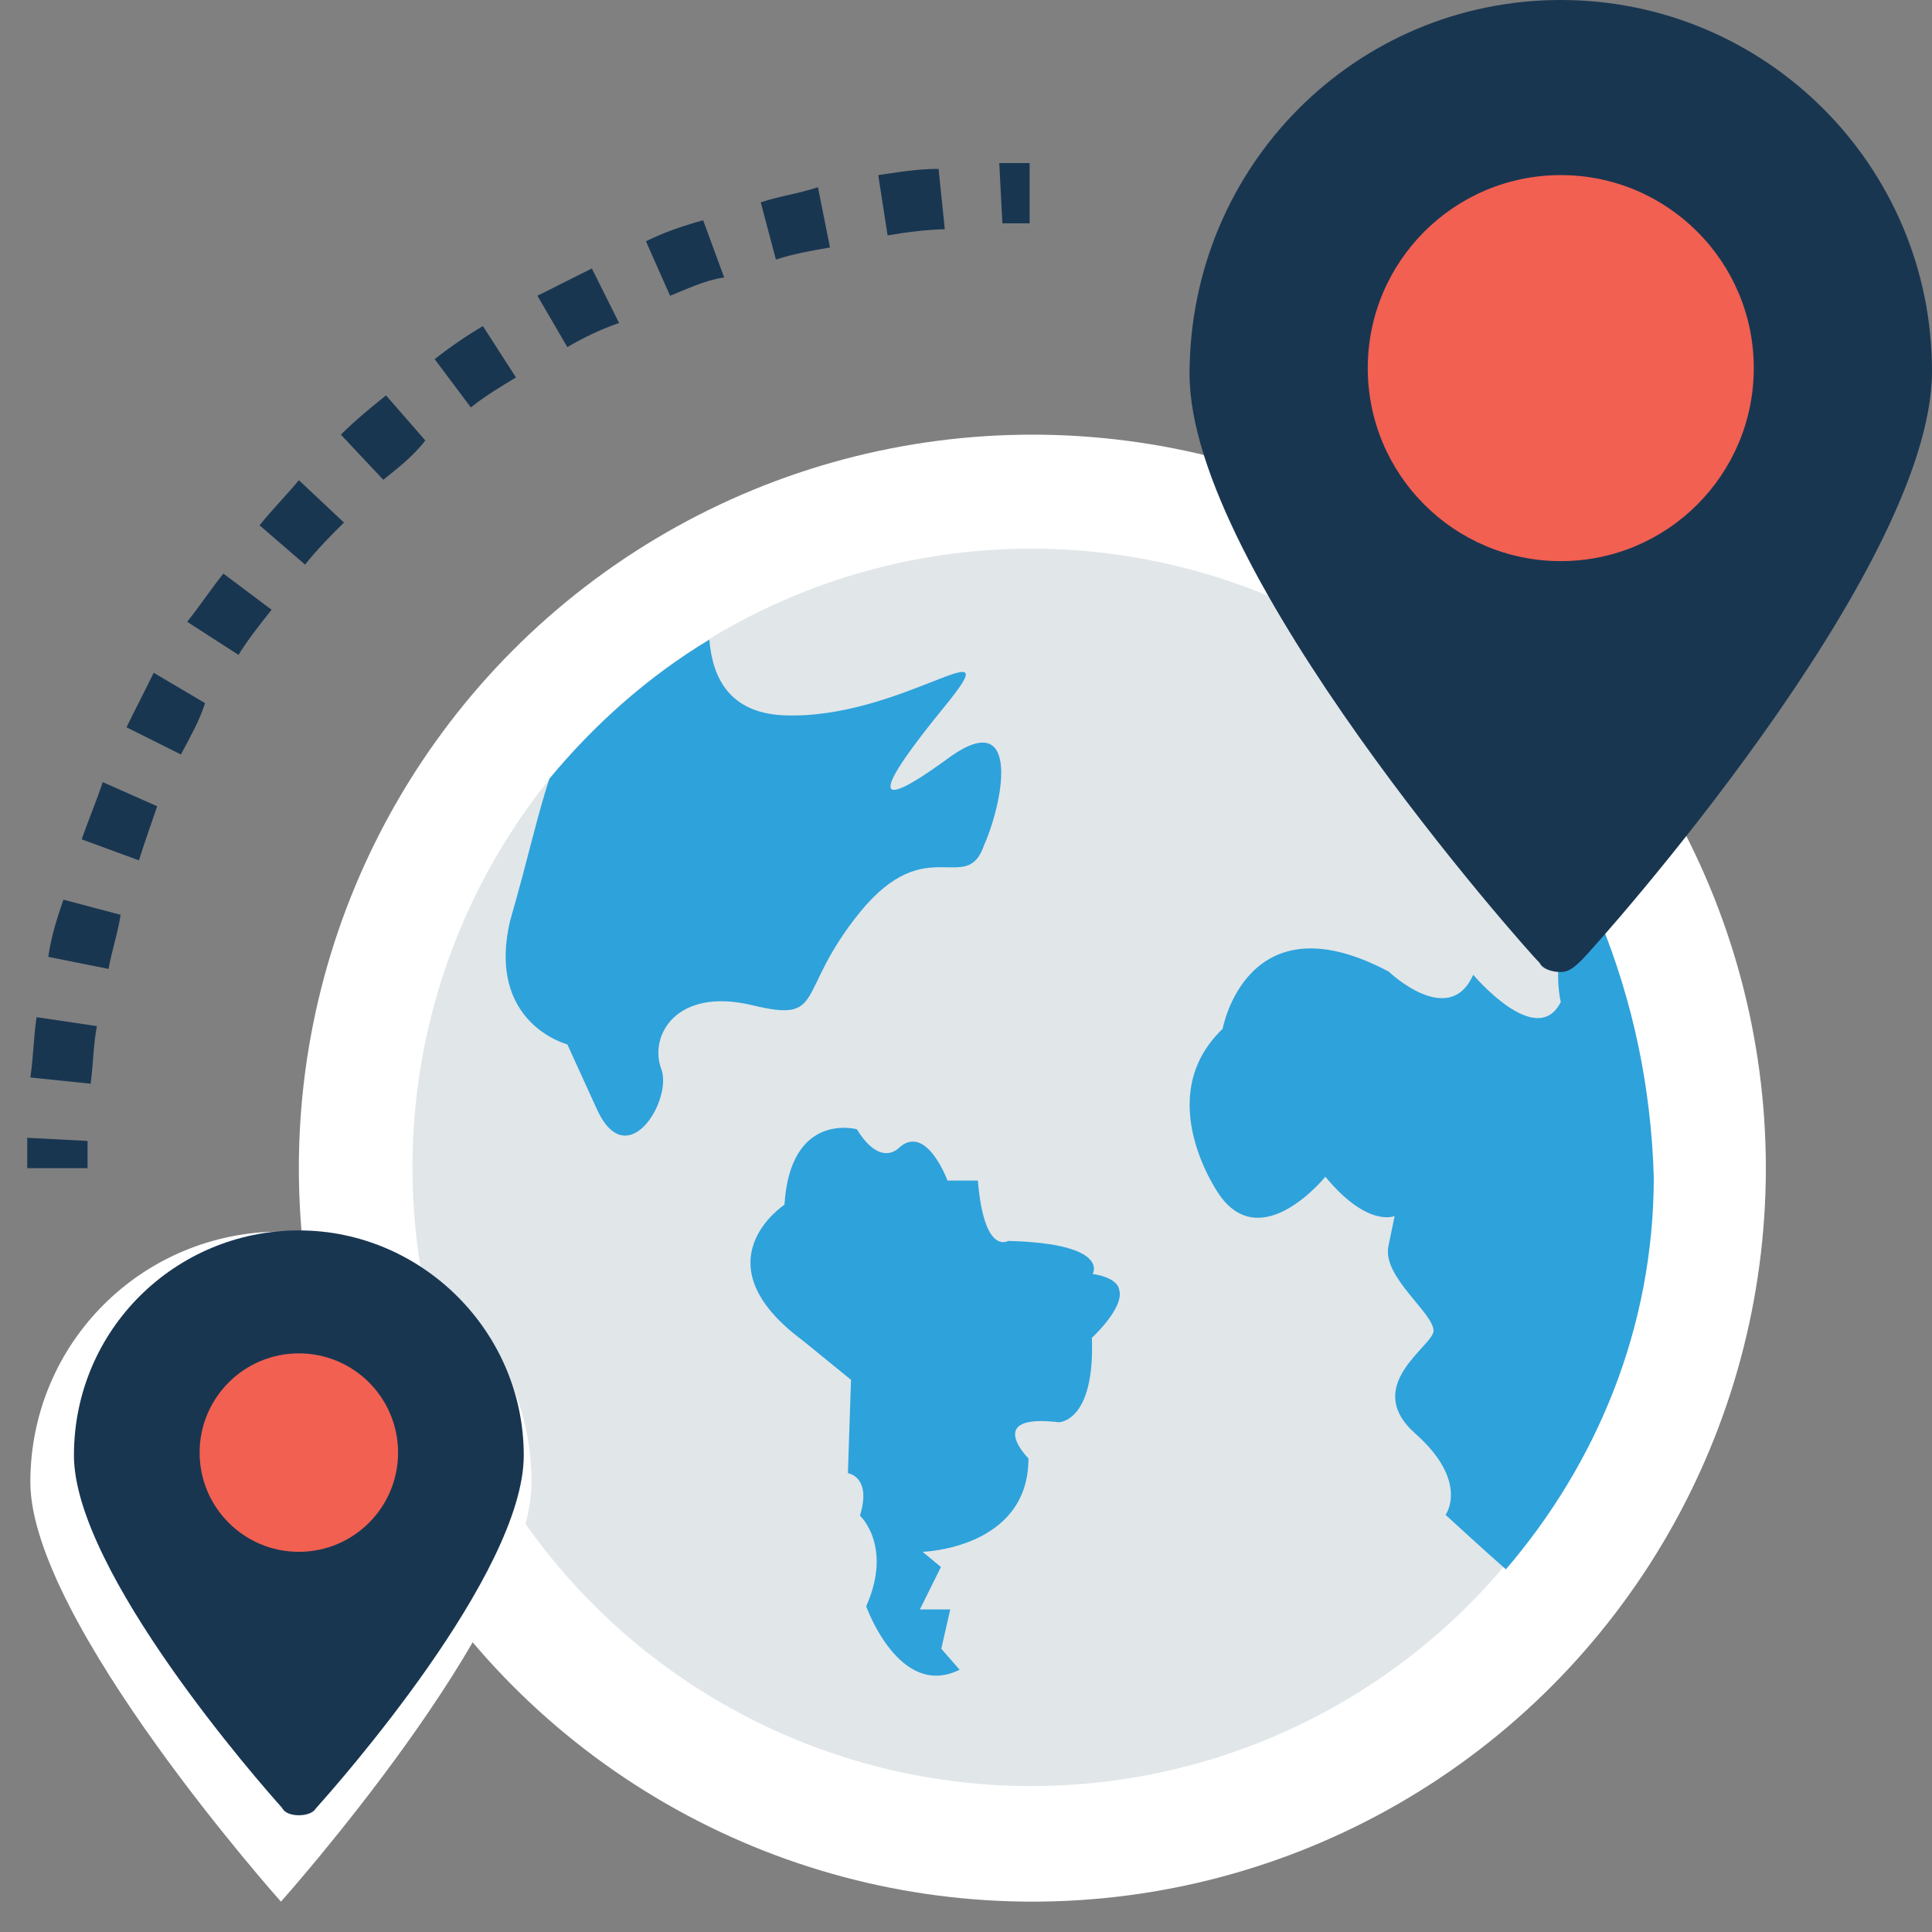
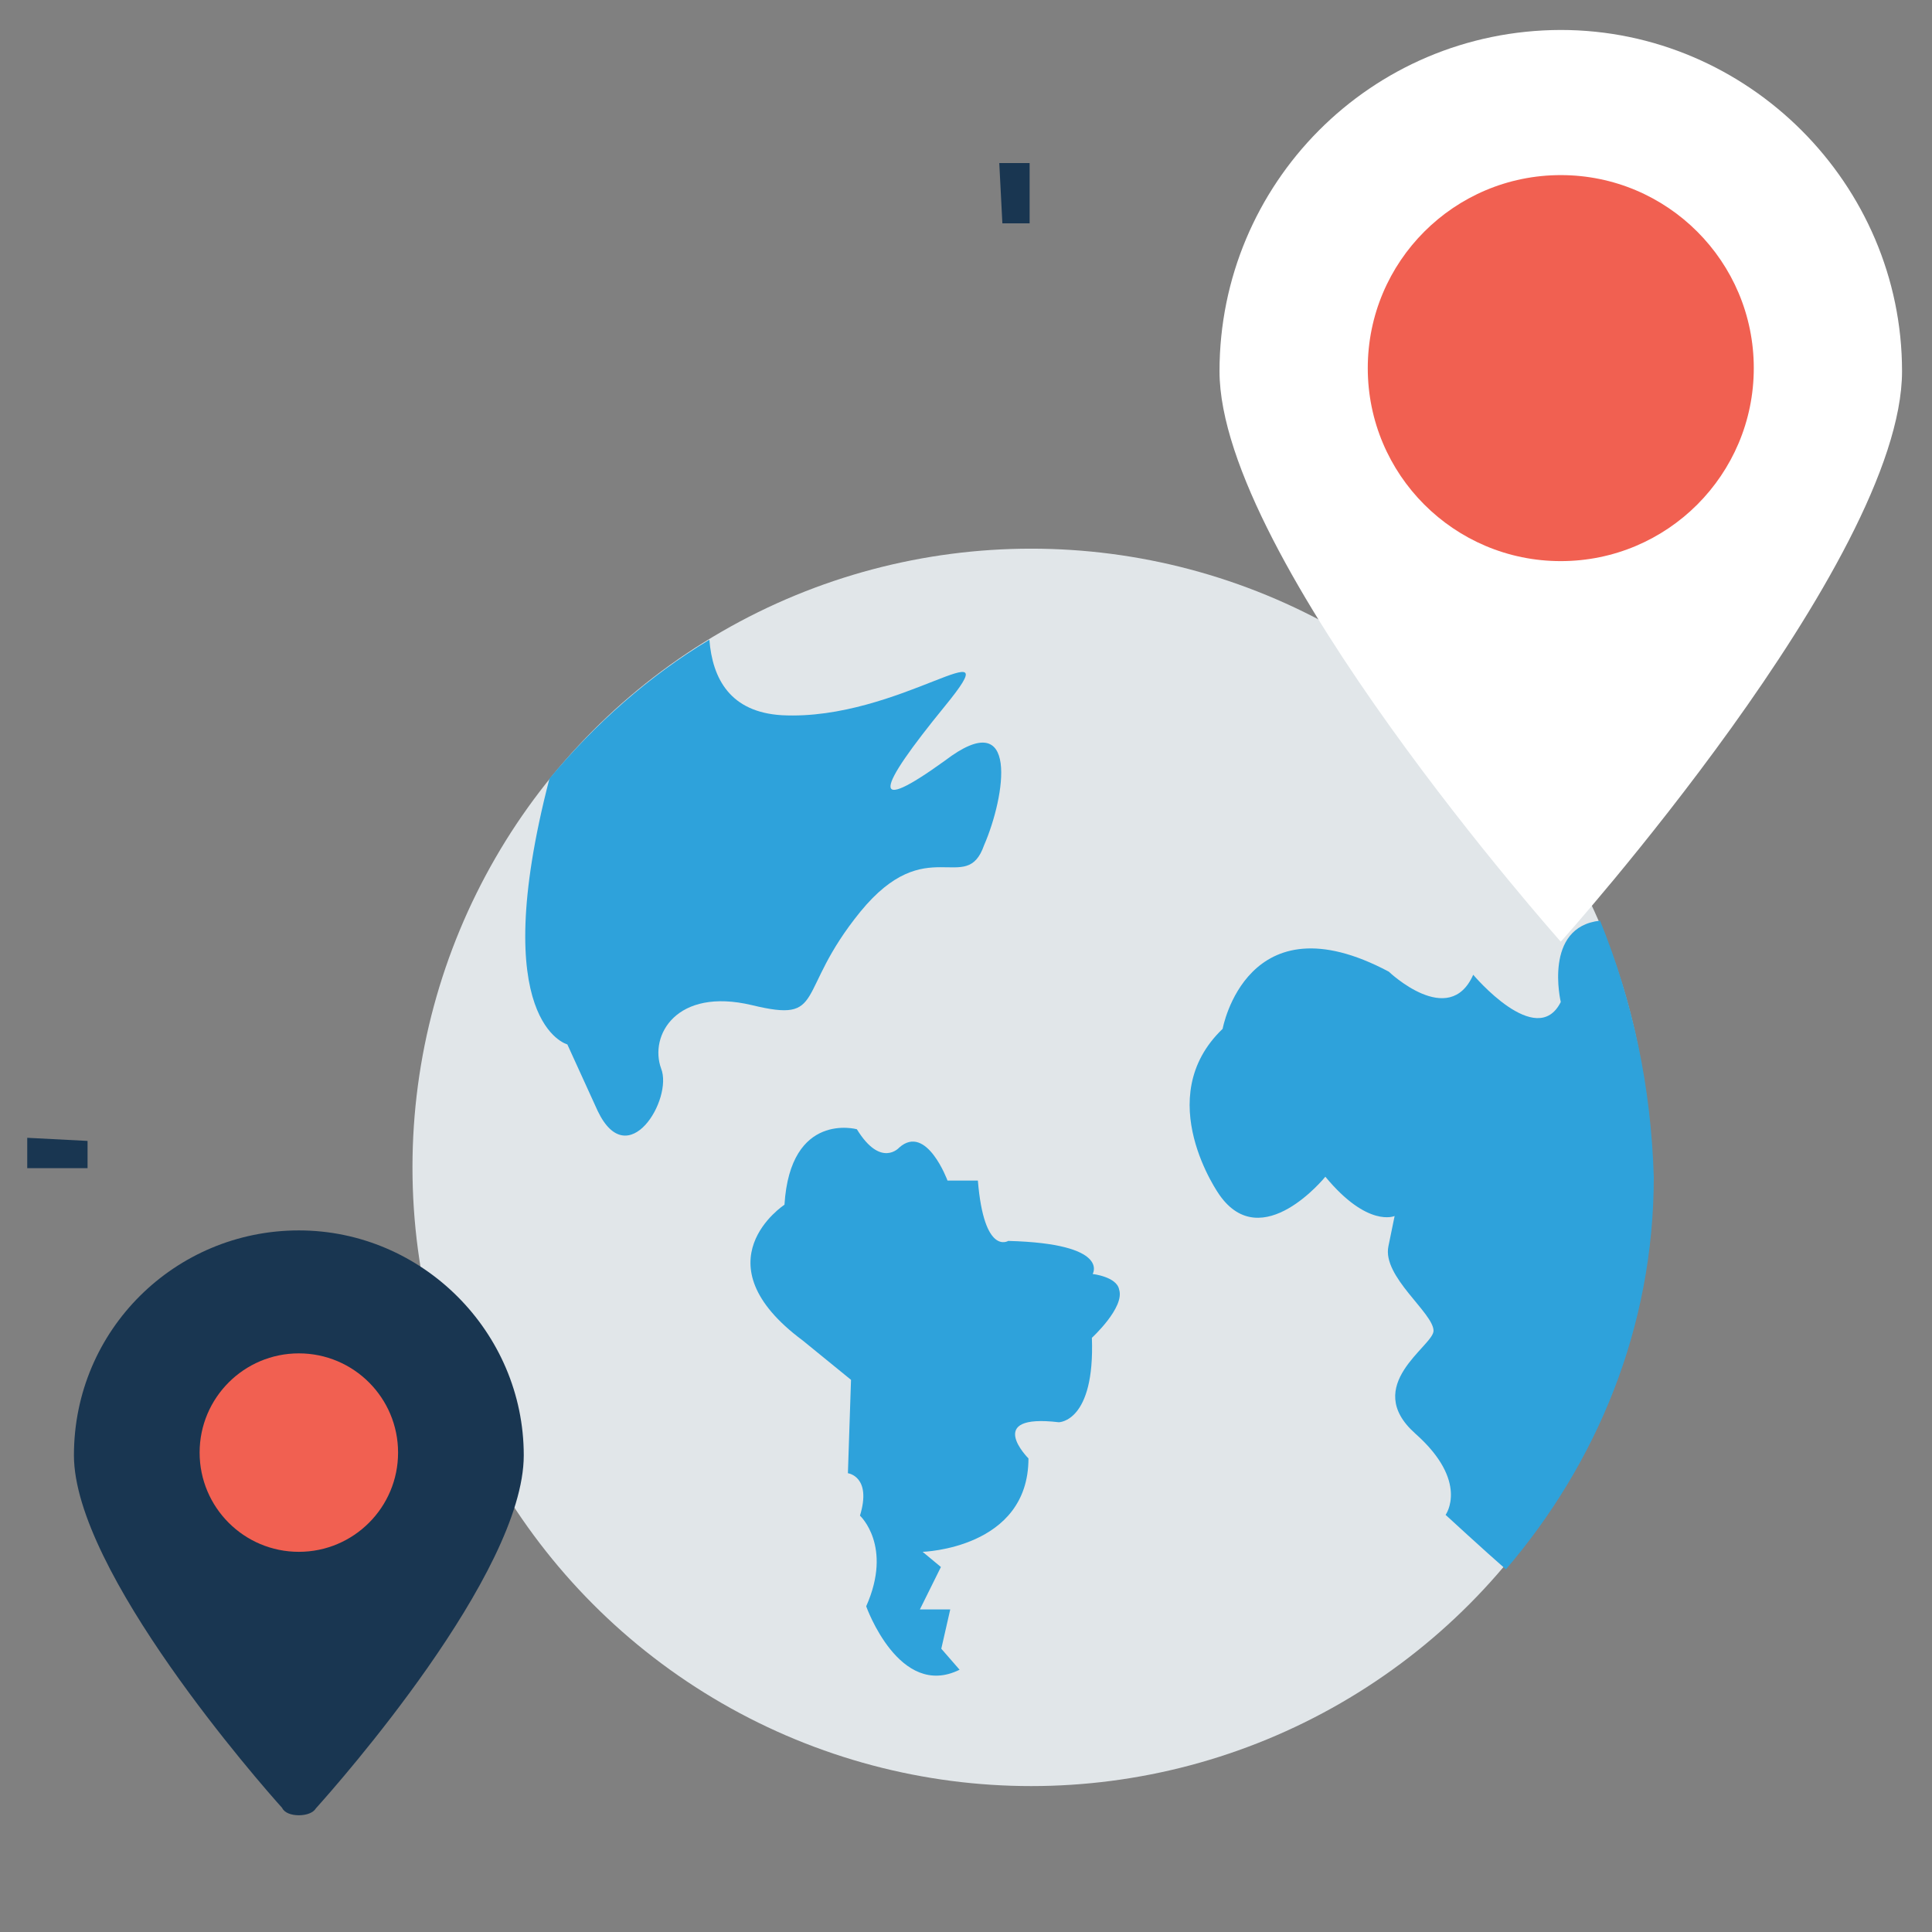
<svg xmlns="http://www.w3.org/2000/svg" version="1.1" id="Capa_1" x="0px" y="0px" viewBox="0 0 496.5 496.5" style="enable-background:new 0 0 496.5 496.5;" xml:space="preserve">
  <rect x="0" y="0" width="496.5" height="496.5" fill="#808080" stroke="none" />
  <style type="text/css">
	.st0{fill:#FFFFFF;}
	.st1{fill:#E1E6E9;}
	.st2{fill:#2EA2DB;}
	.st3{fill:#193651;}
	.st4{fill:#F16051;}
</style>
-   <circle class="st0" cx="265.3" cy="300.2" r="188.5" />
  <ellipse class="st1" cx="265" cy="300" rx="159" ry="159" />
  <g>
    <path class="st2" d="M280.8,327.4c0,0,4.7-7.8-21.7-8.5c0,0-6.2,3.9-7.8-15.5h-7.8c0,0-5.4-14.7-12.4-8.5c0,0-4.7,5.4-10.9-4.7   c0,0-17.1-4.7-18.6,19.4c0,0-22.5,14.7,4.7,34.9l12.4,10.1l-0.8,24c0,0,6.2,0.8,3.1,10.9c0,0,8.5,7.8,1.6,23.3c0,0,8.5,24,24,16.3   l-4.7-5.4l2.3-10.1h-7.8l5.4-10.9l-4.7-3.9c0,0,27.2-0.8,27.2-24c0,0-11.6-11.6,7.8-9.3c0,0,9.3,0,8.5-21.7c0,0,8.5-7.8,7-12.4   C287,328.1,280.8,327.4,280.8,327.4z" />
    <path class="st2" d="M411.2,236.6c-14.7,1.6-10.1,20.9-10.1,20.9c-6.2,12.4-22.5-7-22.5-7c-6.2,14-21.7-0.8-21.7-0.8   c-36.5-19.4-42.7,14.7-42.7,14.7c-18.6,17.8-0.8,42.7-0.8,42.7c10.9,15.5,27.2-4.7,27.2-4.7c10.9,13.2,17.8,10.1,17.8,10.1   s0,0-1.6,7.8s11.6,17.1,11.6,21.7c0,3.9-18.6,14-4.7,26.4c14,12.4,7.8,20.9,7.8,20.9s10.1,9.3,15.5,14c23.3-27.2,38-62.1,38-100.8   C424.3,279.3,419.7,257.6,411.2,236.6z" />
-     <path class="st2" d="M145.8,268.4c0,0,0,0,7.8,17.1c7.8,16.3,19.4-3.1,16.3-10.9c-3.1-8.5,3.9-20.9,23.3-16.3   c19.4,4.7,10.9-3.1,27.9-24c17.1-20.9,27.2-3.9,31.8-17.1c5.4-12.4,9.3-36.5-10.1-21.7c-19.4,14-17.8,7.8,0-14s-11.6,3.9-41.9,2.3   c-13.2-0.8-17.8-9.3-18.6-19.4c-15.5,9.3-29.5,21.7-41.1,35.7c-3.1,9.3-5.4,20.2-10.1,36.5C124.9,263,145.8,268.4,145.8,268.4z" />
+     <path class="st2" d="M145.8,268.4c0,0,0,0,7.8,17.1c7.8,16.3,19.4-3.1,16.3-10.9c-3.1-8.5,3.9-20.9,23.3-16.3   c19.4,4.7,10.9-3.1,27.9-24c17.1-20.9,27.2-3.9,31.8-17.1c5.4-12.4,9.3-36.5-10.1-21.7c-19.4,14-17.8,7.8,0-14s-11.6,3.9-41.9,2.3   c-13.2-0.8-17.8-9.3-18.6-19.4c-15.5,9.3-29.5,21.7-41.1,35.7C124.9,263,145.8,268.4,145.8,268.4z" />
  </g>
  <path class="st0" d="M313.4,95.4c0,48.1,87.7,146.6,87.7,146.6s87.7-97.7,87.7-146.6c0-48.1-39.6-87.7-87.7-87.7  C352.2,7.8,313.4,47.3,313.4,95.4z" />
-   <path class="st3" d="M401.1,249.8c-2.3,0-4.7-0.8-5.4-2.3c-3.9-3.9-90-100.8-90-151.3c0-53.5,42.7-96.2,95.4-96.2  s95.4,42.7,95.4,95.4c0,51.2-86.1,147.4-90,151.3C404.9,248.2,403.4,249.8,401.1,249.8z" />
  <circle class="st4" cx="401.1" cy="94.6" r="49.6" />
-   <path class="st0" d="M7.8,380.9c0,35.7,64.4,107.8,64.4,107.8s64.4-72.1,64.4-107.8s-28.7-64.4-64.4-64.4S7.8,345.2,7.8,380.9z" />
  <path class="st3" d="M76.8,466.5c-1.9,0-3.7-0.6-4.3-1.9C66.9,458.4,19,403.8,19,374c0-32.3,26.1-57.8,57.8-57.8  s57.8,26.1,57.8,57.8c0,30.4-47.8,84.5-53.4,90.7C80.5,465.9,78.7,466.5,76.8,466.5z" />
  <circle class="st4" cx="76.8" cy="373.3" r="25.5" />
  <g>
    <path class="st3" d="M22.5,300.2H7c0-2.3,0-5.4,0-7.8l15.5,0.8C22.5,295.6,22.5,297.9,22.5,300.2z" />
-     <path class="st3" d="M23.3,278.5l-15.5-1.6c0.8-5.4,0.8-10.1,1.6-15.5l15.5,2.3C24,268.4,24,273.1,23.3,278.5z M27.9,249l-15.5-3.1   c0.8-5.4,2.3-10.1,3.9-14.7l14.7,3.9C30.3,239.7,28.7,244.4,27.9,249z M35.7,221.1l-14.7-5.4c1.6-4.7,3.9-10.1,5.4-14.7l14,6.2   C38.8,211.8,37.2,216.4,35.7,221.1z M46.5,193.9l-14-7c2.3-4.7,4.7-9.3,7-14l13.2,7.8C51.2,185.4,48.9,189.3,46.5,193.9z    M61.3,168.3l-13.2-8.5c3.1-3.9,6.2-8.5,9.3-12.4l12.4,9.3C66.7,160.6,63.6,164.5,61.3,168.3z M78.4,145.1L66.7,135   c3.1-3.9,7-7.8,10.1-11.6l11.6,10.9C85.3,137.3,81.5,141.2,78.4,145.1z M98.5,123.3l-10.9-11.6c3.9-3.9,7.8-7,11.6-10.1l10.1,11.6   C106.3,117.1,102.4,120.2,98.5,123.3z M121,104.7l-9.3-12.4c3.9-3.1,8.5-6.2,12.4-8.5l8.5,13.2C128.8,99.3,124.9,101.6,121,104.7z    M145.8,89.2L138.1,76c4.7-2.3,9.3-4.7,14-7l7,14C154.4,84.6,149.7,86.9,145.8,89.2z M172.2,76l-6.2-14c4.7-2.3,9.3-3.9,14.7-5.4   l5.4,14.7C180.8,72.1,176.1,74.5,172.2,76z M199.4,66.7L195.5,52c4.7-1.6,10.1-2.3,14.7-3.9l3.1,15.5   C208.7,64.4,204,65.2,199.4,66.7z M228.1,60.5L225.7,45c5.4-0.8,10.1-1.6,15.5-1.6l1.6,15.5C238.2,59,232.7,59.7,228.1,60.5z" />
    <path class="st3" d="M257.6,57.4l-0.8-15.5c2.3,0,5.4,0,7.8,0v15.5C262.2,57.4,259.9,57.4,257.6,57.4z" />
  </g>
</svg>